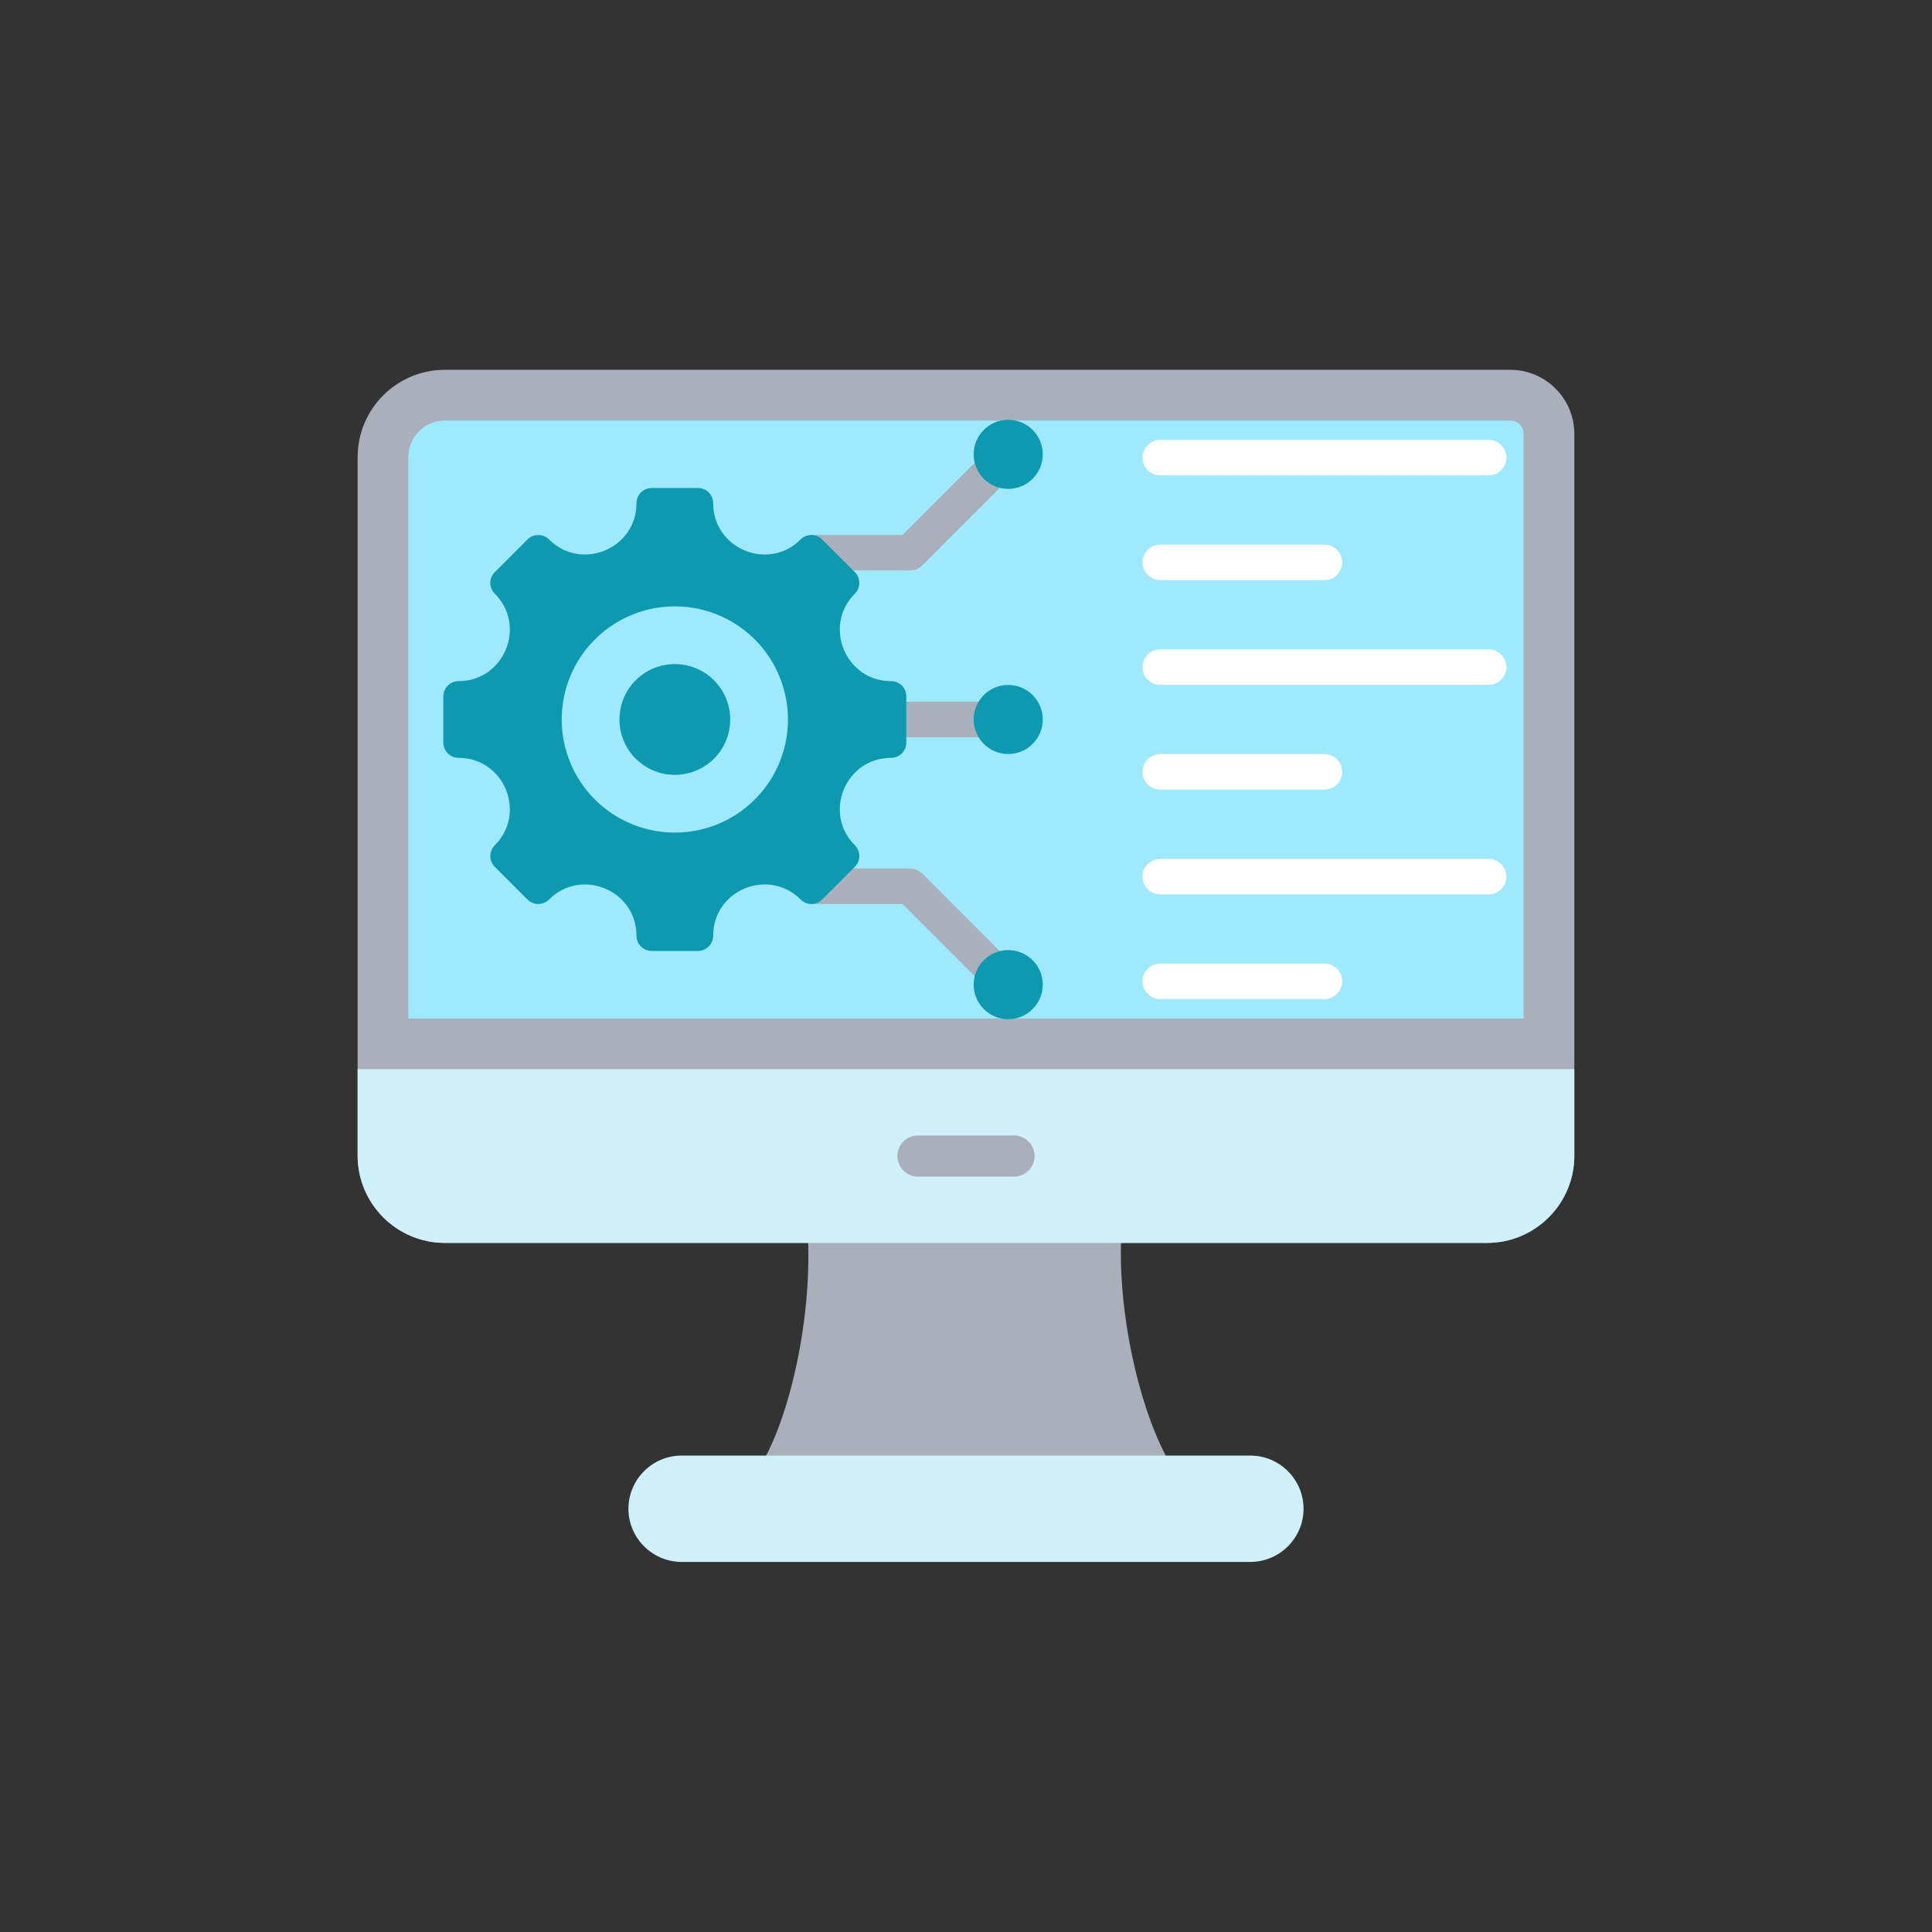
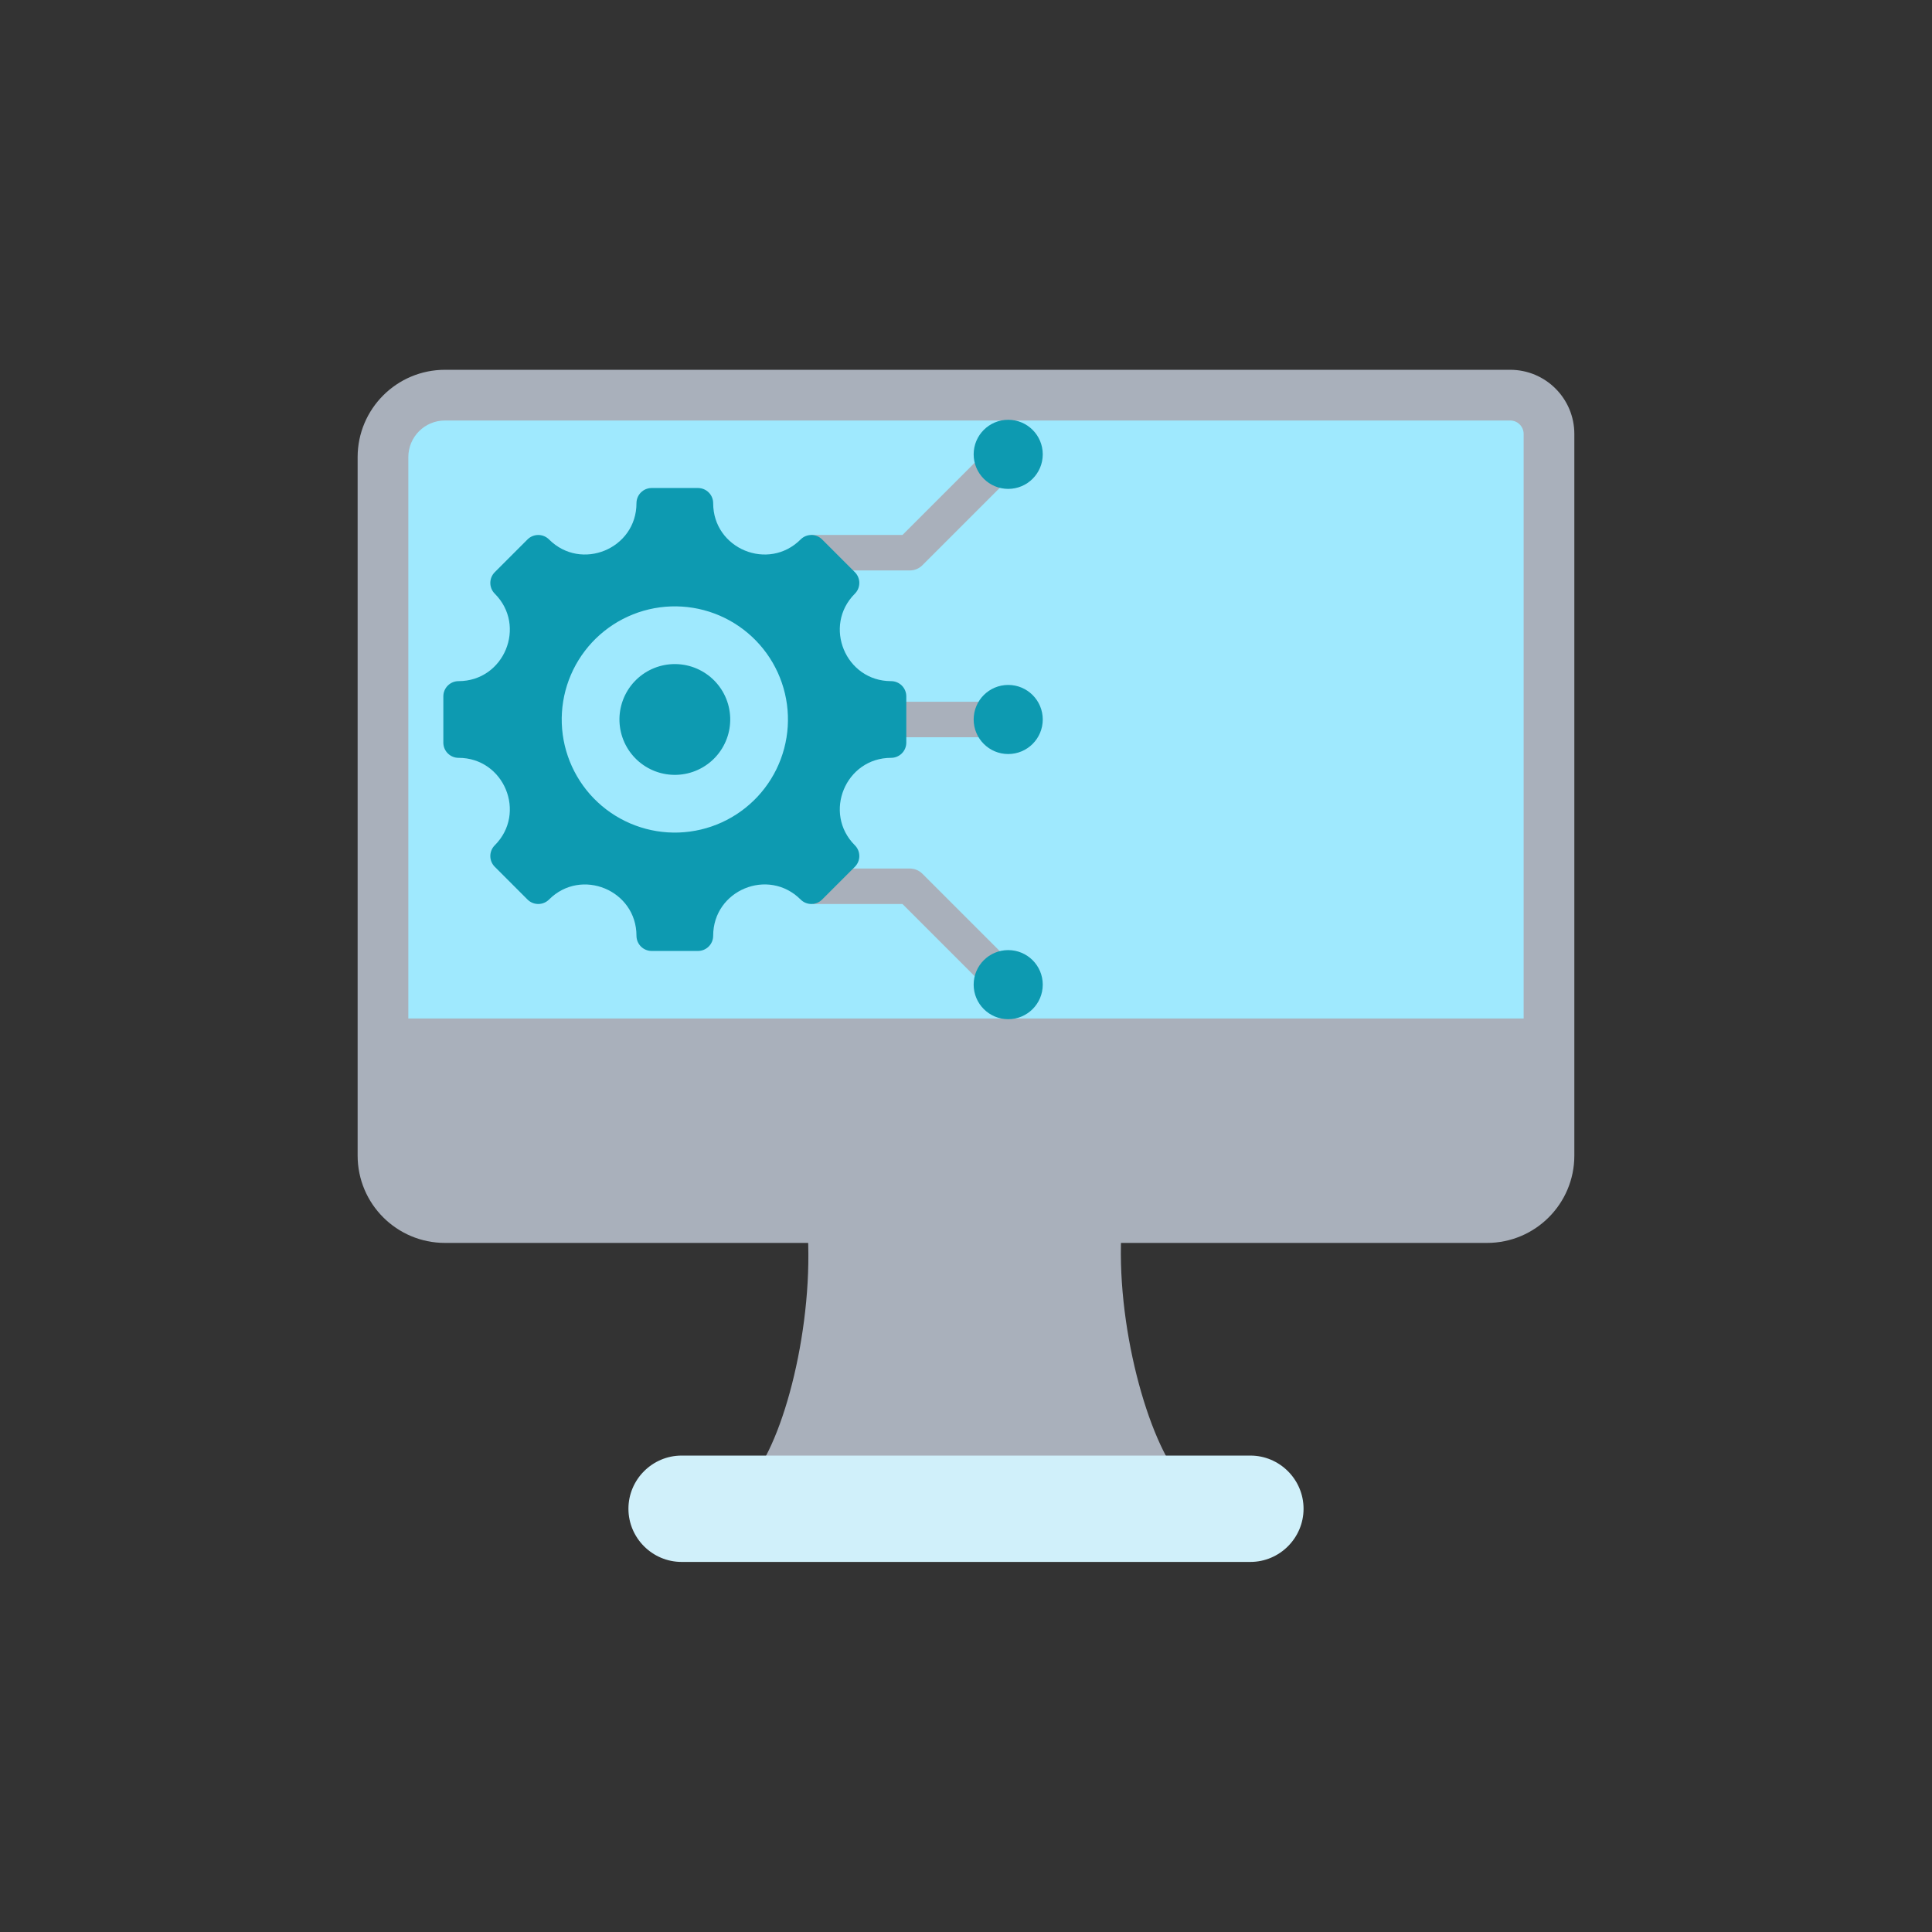
<svg xmlns="http://www.w3.org/2000/svg" width="1000" zoomAndPan="magnify" viewBox="0 0 750 750" height="1000" preserveAspectRatio="xMidYMid meet" version="1.0">
  <rect x="0" y="0" width="750" height="750" fill="#333333" stroke="none" />
  <defs>
    <clipPath id="8fea9a540c">
      <path d="M 243 565 L 507 565 L 507 606.305 L 243 606.305 Z M 243 565 " clip-rule="nonzero" />
    </clipPath>
    <clipPath id="02e515b67d">
      <path d="M 138.832 143.555 L 611.332 143.555 L 611.332 483 L 138.832 483 Z M 138.832 143.555 " clip-rule="nonzero" />
    </clipPath>
    <clipPath id="b53febede7">
      <path d="M 138.832 415 L 611.332 415 L 611.332 483 L 138.832 483 Z M 138.832 415 " clip-rule="nonzero" />
    </clipPath>
  </defs>
  <path fill="#a9b0bb" d="M 456.391 571.375 L 293.605 571.375 C 306.598 552.992 317.371 505.625 312.703 469.078 L 436.145 469.078 C 431.48 505.625 443.402 552.992 456.391 571.375 Z M 456.391 571.375 " fill-opacity="1" fill-rule="evenodd" />
  <g clip-path="url(#8fea9a540c)">
    <path fill="#d0f0fa" d="M 264.598 565.055 L 485.398 565.055 C 496.75 565.055 506.039 574.344 506.039 585.695 C 506.039 597.047 496.75 606.336 485.398 606.336 L 264.598 606.336 C 253.242 606.336 243.957 597.047 243.957 585.695 C 243.957 574.344 253.242 565.055 264.598 565.055 Z M 264.598 565.055 " fill-opacity="1" fill-rule="evenodd" />
  </g>
  <g clip-path="url(#02e515b67d)">
    <path fill="#a9b0bb" d="M 586.25 143.555 C 600.004 143.555 611.156 154.711 611.156 168.469 L 611.156 448.594 C 611.156 467.32 595.977 482.5 577.25 482.5 L 172.742 482.5 C 154.012 482.5 138.832 467.32 138.832 448.594 L 138.832 177.465 C 138.832 158.738 154.012 143.555 172.742 143.555 Z M 586.25 143.555 " fill-opacity="1" fill-rule="evenodd" />
  </g>
  <path fill="#9fe9fe" d="M 158.512 395.375 L 591.477 395.375 C 591.477 319.738 591.477 244.105 591.477 168.469 C 591.477 165.578 589.145 163.238 586.25 163.238 L 172.742 163.238 C 164.875 163.234 158.512 169.598 158.512 177.465 C 158.512 250.102 158.512 322.738 158.512 395.375 Z M 158.512 395.375 " fill-opacity="1" fill-rule="evenodd" />
  <g clip-path="url(#b53febede7)">
-     <path fill="#d0f0fa" d="M 611.156 415.051 L 611.156 448.594 C 611.156 467.32 595.977 482.5 577.25 482.5 L 172.742 482.5 C 154.012 482.5 138.832 467.32 138.832 448.594 L 138.832 415.051 Z M 611.156 415.051 " fill-opacity="1" fill-rule="evenodd" />
-   </g>
+     </g>
  <path fill="#a9b0bb" d="M 356.352 456.762 C 351.941 456.762 348.367 453.188 348.367 448.777 C 348.367 444.363 351.941 440.789 356.352 440.789 L 393.637 440.789 C 398.047 440.789 401.621 444.363 401.621 448.777 C 401.621 453.188 398.047 456.762 393.637 456.762 Z M 356.352 456.762 " fill-opacity="1" fill-rule="evenodd" />
-   <path fill="#ffffff" d="M 450.395 184.539 C 446.59 184.539 443.504 181.457 443.504 177.652 C 443.504 173.848 446.59 170.762 450.395 170.762 L 577.883 170.762 C 581.688 170.762 584.77 173.848 584.77 177.652 C 584.77 181.457 581.688 184.539 577.883 184.539 Z M 450.395 387.844 C 446.59 387.844 443.504 384.762 443.504 380.957 C 443.504 377.152 446.59 374.07 450.395 374.07 L 514.137 374.07 C 517.941 374.07 521.027 377.152 521.027 380.957 C 521.027 384.762 517.941 387.844 514.137 387.844 Z M 450.395 347.184 C 446.59 347.184 443.504 344.102 443.504 340.297 C 443.504 336.492 446.59 333.406 450.395 333.406 L 577.883 333.406 C 581.688 333.406 584.77 336.492 584.77 340.297 C 584.77 344.102 581.688 347.184 577.883 347.184 Z M 450.395 306.523 C 446.59 306.523 443.504 303.438 443.504 299.637 C 443.504 295.832 446.59 292.746 450.395 292.746 L 514.137 292.746 C 517.941 292.746 521.027 295.832 521.027 299.637 C 521.027 303.438 517.941 306.523 514.137 306.523 Z M 450.395 265.863 C 446.59 265.863 443.504 262.777 443.504 258.973 C 443.504 255.168 446.59 252.086 450.395 252.086 L 577.883 252.086 C 581.688 252.086 584.77 255.168 584.77 258.973 C 584.77 262.777 581.688 265.863 577.883 265.863 Z M 450.395 225.199 C 446.59 225.199 443.504 222.117 443.504 218.312 C 443.504 214.508 446.59 211.426 450.395 211.426 L 514.137 211.426 C 517.941 211.426 521.027 214.508 521.027 218.312 C 521.027 222.117 517.941 225.199 514.137 225.199 Z M 450.395 225.199 " fill-opacity="1" fill-rule="evenodd" />
  <path fill="#a9b0bb" d="M 386.516 387.109 L 350.352 350.945 L 315.523 350.945 L 315.523 337.168 L 353.203 337.168 C 354.969 337.172 356.73 337.844 358.074 339.188 L 396.254 377.367 Z M 396.258 181.242 L 358.074 219.422 C 356.73 220.77 354.969 221.441 353.203 221.441 L 314.805 221.441 L 314.805 207.664 L 350.352 207.664 L 386.516 171.5 Z M 387.586 286.195 L 321.895 286.195 L 321.895 272.418 L 387.586 272.418 Z M 387.586 286.195 " fill-opacity="1" fill-rule="evenodd" />
  <path fill="#0d9ab1" d="M 178.008 294.191 C 195.703 294.191 204.582 315.629 192.07 328.141 C 189.766 330.445 189.766 334.184 192.07 336.488 L 204.777 349.199 C 207.082 351.504 210.824 351.504 213.129 349.199 C 225.641 336.688 247.078 345.566 247.078 363.262 C 247.078 366.52 249.719 369.16 252.98 369.16 L 270.949 369.16 C 274.211 369.16 276.852 366.52 276.852 363.262 C 276.852 345.543 298.273 336.672 310.801 349.199 C 313.105 351.504 316.844 351.504 319.148 349.199 L 331.859 336.488 C 334.164 334.184 334.164 330.445 331.859 328.141 C 319.348 315.629 328.227 294.191 345.922 294.191 C 349.184 294.191 351.824 291.551 351.824 288.289 L 351.824 270.32 C 351.824 267.059 349.184 264.418 345.922 264.418 C 328.227 264.418 319.348 242.98 331.859 230.469 C 334.164 228.164 334.164 224.426 331.859 222.121 L 319.148 209.41 C 316.844 207.105 313.105 207.105 310.801 209.41 C 298.293 221.926 276.852 213.043 276.852 195.348 C 276.852 192.086 274.211 189.445 270.949 189.445 L 252.98 189.445 C 249.719 189.445 247.078 192.086 247.078 195.348 C 247.078 213.043 225.641 221.922 213.129 209.41 C 210.824 207.105 207.082 207.105 204.777 209.41 L 192.07 222.121 C 189.766 224.426 189.766 228.164 192.07 230.469 C 204.582 242.98 195.703 264.418 178.008 264.418 C 174.746 264.418 172.105 267.059 172.105 270.32 L 172.105 288.289 C 172.105 291.551 174.746 294.191 178.008 294.191 Z M 178.008 294.191 " fill-opacity="1" fill-rule="evenodd" />
  <path fill="#9fe9fe" d="M 304.707 269.207 C 305.039 270.605 305.297 272.02 305.492 273.441 C 305.684 274.867 305.805 276.301 305.855 277.738 C 305.906 279.176 305.887 280.609 305.797 282.047 C 305.707 283.48 305.547 284.91 305.316 286.328 C 305.086 287.75 304.785 289.152 304.418 290.543 C 304.051 291.934 303.613 293.301 303.109 294.648 C 302.609 295.996 302.039 297.316 301.41 298.609 C 300.777 299.898 300.082 301.156 299.324 302.383 C 298.57 303.605 297.754 304.789 296.883 305.93 C 296.012 307.074 295.086 308.172 294.105 309.227 C 293.125 310.277 292.094 311.281 291.016 312.23 C 289.938 313.184 288.816 314.078 287.648 314.918 C 286.48 315.762 285.277 316.543 284.031 317.266 C 282.789 317.988 281.512 318.648 280.207 319.246 C 278.898 319.84 277.562 320.375 276.203 320.84 C 274.84 321.305 273.461 321.703 272.062 322.035 C 270.66 322.363 269.25 322.625 267.824 322.816 C 266.398 323.008 264.969 323.129 263.531 323.184 C 262.094 323.234 260.656 323.215 259.223 323.125 C 257.785 323.035 256.359 322.875 254.938 322.645 C 253.52 322.414 252.113 322.113 250.723 321.746 C 249.332 321.375 247.965 320.941 246.617 320.438 C 245.27 319.934 243.949 319.367 242.66 318.734 C 241.367 318.102 240.109 317.41 238.887 316.652 C 237.664 315.898 236.48 315.082 235.336 314.211 C 234.191 313.336 233.094 312.41 232.043 311.43 C 230.988 310.453 229.988 309.422 229.035 308.344 C 228.086 307.266 227.188 306.141 226.348 304.977 C 225.508 303.809 224.727 302.605 224.004 301.359 C 223.281 300.117 222.621 298.84 222.023 297.531 C 221.426 296.223 220.895 294.891 220.43 293.527 C 219.961 292.168 219.562 290.789 219.234 289.391 C 218.902 287.988 218.641 286.578 218.449 285.152 C 218.258 283.727 218.137 282.293 218.086 280.855 C 218.035 279.418 218.055 277.984 218.145 276.547 C 218.234 275.113 218.395 273.684 218.625 272.266 C 218.855 270.848 219.152 269.441 219.523 268.051 C 219.891 266.66 220.324 265.293 220.828 263.945 C 221.332 262.598 221.898 261.277 222.531 259.984 C 223.164 258.695 223.859 257.438 224.613 256.215 C 225.371 254.988 226.184 253.805 227.059 252.664 C 227.93 251.52 228.855 250.422 229.836 249.367 C 230.816 248.316 231.844 247.316 232.926 246.363 C 234.004 245.414 235.125 244.516 236.293 243.676 C 237.457 242.836 238.664 242.051 239.906 241.328 C 241.152 240.605 242.426 239.945 243.734 239.352 C 245.043 238.754 246.379 238.223 247.738 237.754 C 249.098 237.289 250.48 236.891 251.879 236.559 C 253.277 236.23 254.691 235.969 256.117 235.777 C 257.543 235.586 258.973 235.465 260.41 235.414 C 261.848 235.363 263.285 235.379 264.719 235.473 C 266.152 235.562 267.582 235.723 269 235.953 C 270.422 236.18 271.824 236.48 273.215 236.848 C 274.605 237.219 275.977 237.652 277.324 238.156 C 278.672 238.66 279.988 239.227 281.281 239.859 C 282.574 240.492 283.832 241.188 285.055 241.941 C 286.277 242.699 287.461 243.512 288.605 244.383 C 289.746 245.258 290.844 246.184 291.898 247.164 C 292.949 248.145 293.953 249.172 294.902 250.25 C 295.855 251.328 296.75 252.453 297.594 253.617 C 298.434 254.785 299.215 255.992 299.938 257.234 C 300.66 258.477 301.32 259.754 301.918 261.062 C 302.516 262.371 303.047 263.703 303.512 265.066 C 303.977 266.426 304.375 267.805 304.707 269.207 Z M 304.707 269.207 " fill-opacity="1" fill-rule="nonzero" />
  <path fill="#0d9ab1" d="M 282.898 274.355 C 283.059 275.039 283.188 275.734 283.281 276.43 C 283.375 277.129 283.434 277.828 283.461 278.535 C 283.484 279.238 283.477 279.941 283.43 280.645 C 283.387 281.348 283.309 282.047 283.195 282.742 C 283.082 283.438 282.938 284.125 282.758 284.805 C 282.578 285.484 282.363 286.156 282.117 286.816 C 281.871 287.477 281.594 288.121 281.281 288.754 C 280.973 289.387 280.633 290.004 280.262 290.602 C 279.895 291.199 279.492 291.781 279.066 292.34 C 278.641 292.898 278.188 293.438 277.707 293.953 C 277.227 294.469 276.723 294.961 276.195 295.426 C 275.664 295.891 275.117 296.328 274.543 296.742 C 273.973 297.152 273.383 297.535 272.773 297.891 C 272.164 298.246 271.539 298.566 270.898 298.859 C 270.258 299.152 269.605 299.414 268.941 299.641 C 268.273 299.871 267.598 300.062 266.91 300.227 C 266.227 300.387 265.535 300.516 264.836 300.609 C 264.141 300.703 263.438 300.762 262.734 300.789 C 262.031 300.812 261.328 300.805 260.625 300.758 C 259.922 300.715 259.223 300.637 258.527 300.523 C 257.832 300.41 257.145 300.266 256.465 300.086 C 255.781 299.902 255.113 299.691 254.453 299.445 C 253.793 299.199 253.145 298.922 252.516 298.609 C 251.883 298.301 251.266 297.961 250.668 297.59 C 250.066 297.219 249.488 296.82 248.926 296.395 C 248.367 295.969 247.828 295.512 247.316 295.035 C 246.801 294.555 246.309 294.051 245.844 293.52 C 245.379 292.992 244.938 292.441 244.527 291.871 C 244.113 291.301 243.73 290.711 243.379 290.102 C 243.023 289.492 242.699 288.867 242.41 288.227 C 242.117 287.586 241.855 286.934 241.629 286.266 C 241.398 285.602 241.203 284.926 241.043 284.238 C 240.879 283.555 240.754 282.863 240.66 282.164 C 240.566 281.465 240.504 280.766 240.48 280.062 C 240.453 279.355 240.465 278.652 240.508 277.949 C 240.551 277.246 240.633 276.547 240.742 275.852 C 240.855 275.16 241.004 274.469 241.184 273.789 C 241.363 273.109 241.578 272.438 241.824 271.777 C 242.07 271.117 242.348 270.473 242.656 269.84 C 242.969 269.207 243.309 268.59 243.676 267.992 C 244.047 267.395 244.445 266.812 244.875 266.254 C 245.301 265.695 245.754 265.156 246.234 264.641 C 246.715 264.125 247.219 263.637 247.746 263.168 C 248.273 262.703 248.824 262.266 249.395 261.852 C 249.965 261.441 250.559 261.059 251.164 260.703 C 251.773 260.352 252.398 260.027 253.039 259.734 C 253.68 259.441 254.336 259.18 255 258.953 C 255.668 258.727 256.344 258.531 257.027 258.367 C 257.715 258.207 258.406 258.078 259.102 257.984 C 259.801 257.891 260.504 257.832 261.207 257.805 C 261.91 257.781 262.613 257.789 263.316 257.836 C 264.02 257.879 264.719 257.957 265.414 258.07 C 266.109 258.184 266.797 258.328 267.477 258.512 C 268.156 258.691 268.828 258.902 269.488 259.148 C 270.148 259.395 270.793 259.676 271.426 259.984 C 272.059 260.293 272.676 260.633 273.273 261.004 C 273.871 261.375 274.453 261.773 275.012 262.199 C 275.574 262.629 276.109 263.082 276.625 263.562 C 277.141 264.039 277.633 264.543 278.098 265.074 C 278.562 265.602 279 266.152 279.414 266.723 C 279.824 267.293 280.207 267.883 280.562 268.492 C 280.918 269.102 281.238 269.727 281.531 270.367 C 281.824 271.008 282.086 271.66 282.312 272.328 C 282.543 272.992 282.734 273.668 282.898 274.355 Z M 282.898 274.355 " fill-opacity="1" fill-rule="nonzero" />
  <path fill="#0d9ab1" d="M 377.973 382.238 C 377.973 374.832 383.98 368.828 391.387 368.828 C 398.793 368.828 404.797 374.832 404.797 382.238 C 404.797 389.645 398.793 395.652 391.387 395.652 C 383.98 395.652 377.973 389.645 377.973 382.238 Z M 377.973 176.371 C 377.973 183.777 383.98 189.785 391.387 189.785 C 398.793 189.785 404.797 183.777 404.797 176.371 C 404.797 168.965 398.793 162.961 391.387 162.961 C 383.98 162.957 377.973 168.965 377.973 176.371 Z M 377.973 279.305 C 377.973 271.898 383.98 265.891 391.387 265.891 C 398.793 265.891 404.797 271.898 404.797 279.305 C 404.797 286.711 398.793 292.715 391.387 292.715 C 383.98 292.719 377.973 286.711 377.973 279.305 Z M 377.973 279.305 " fill-opacity="1" fill-rule="evenodd" />
</svg>